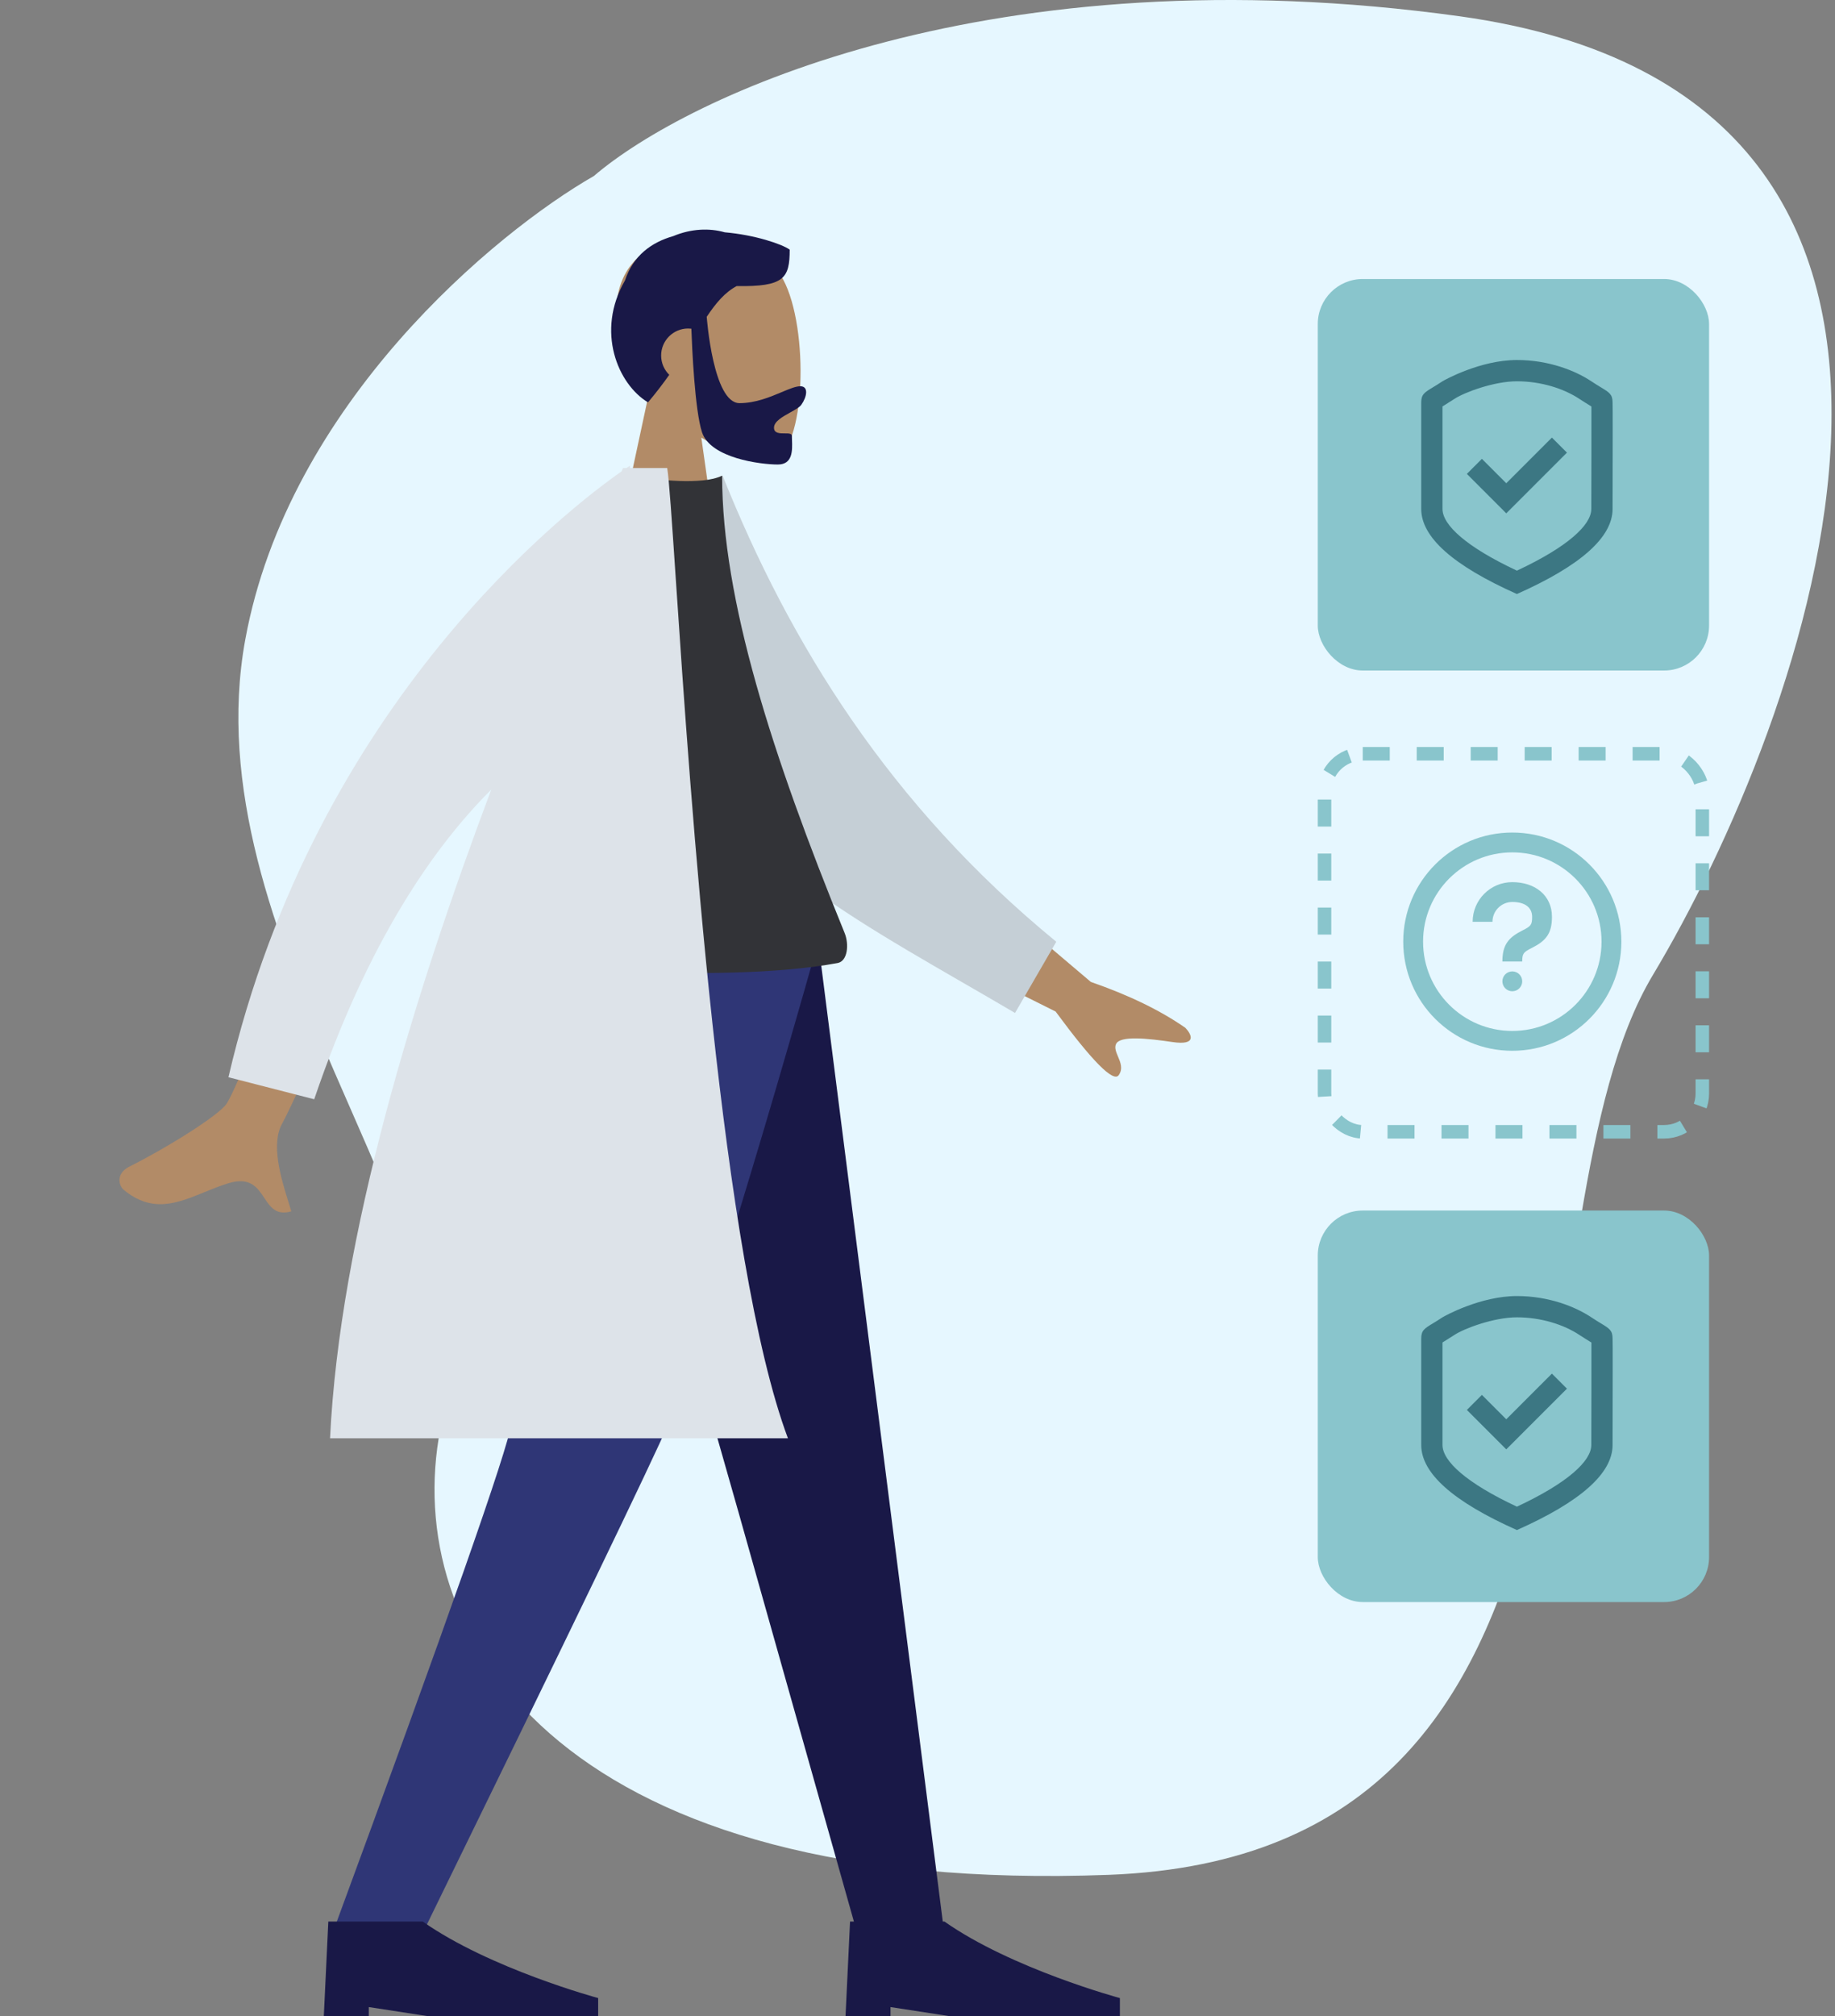
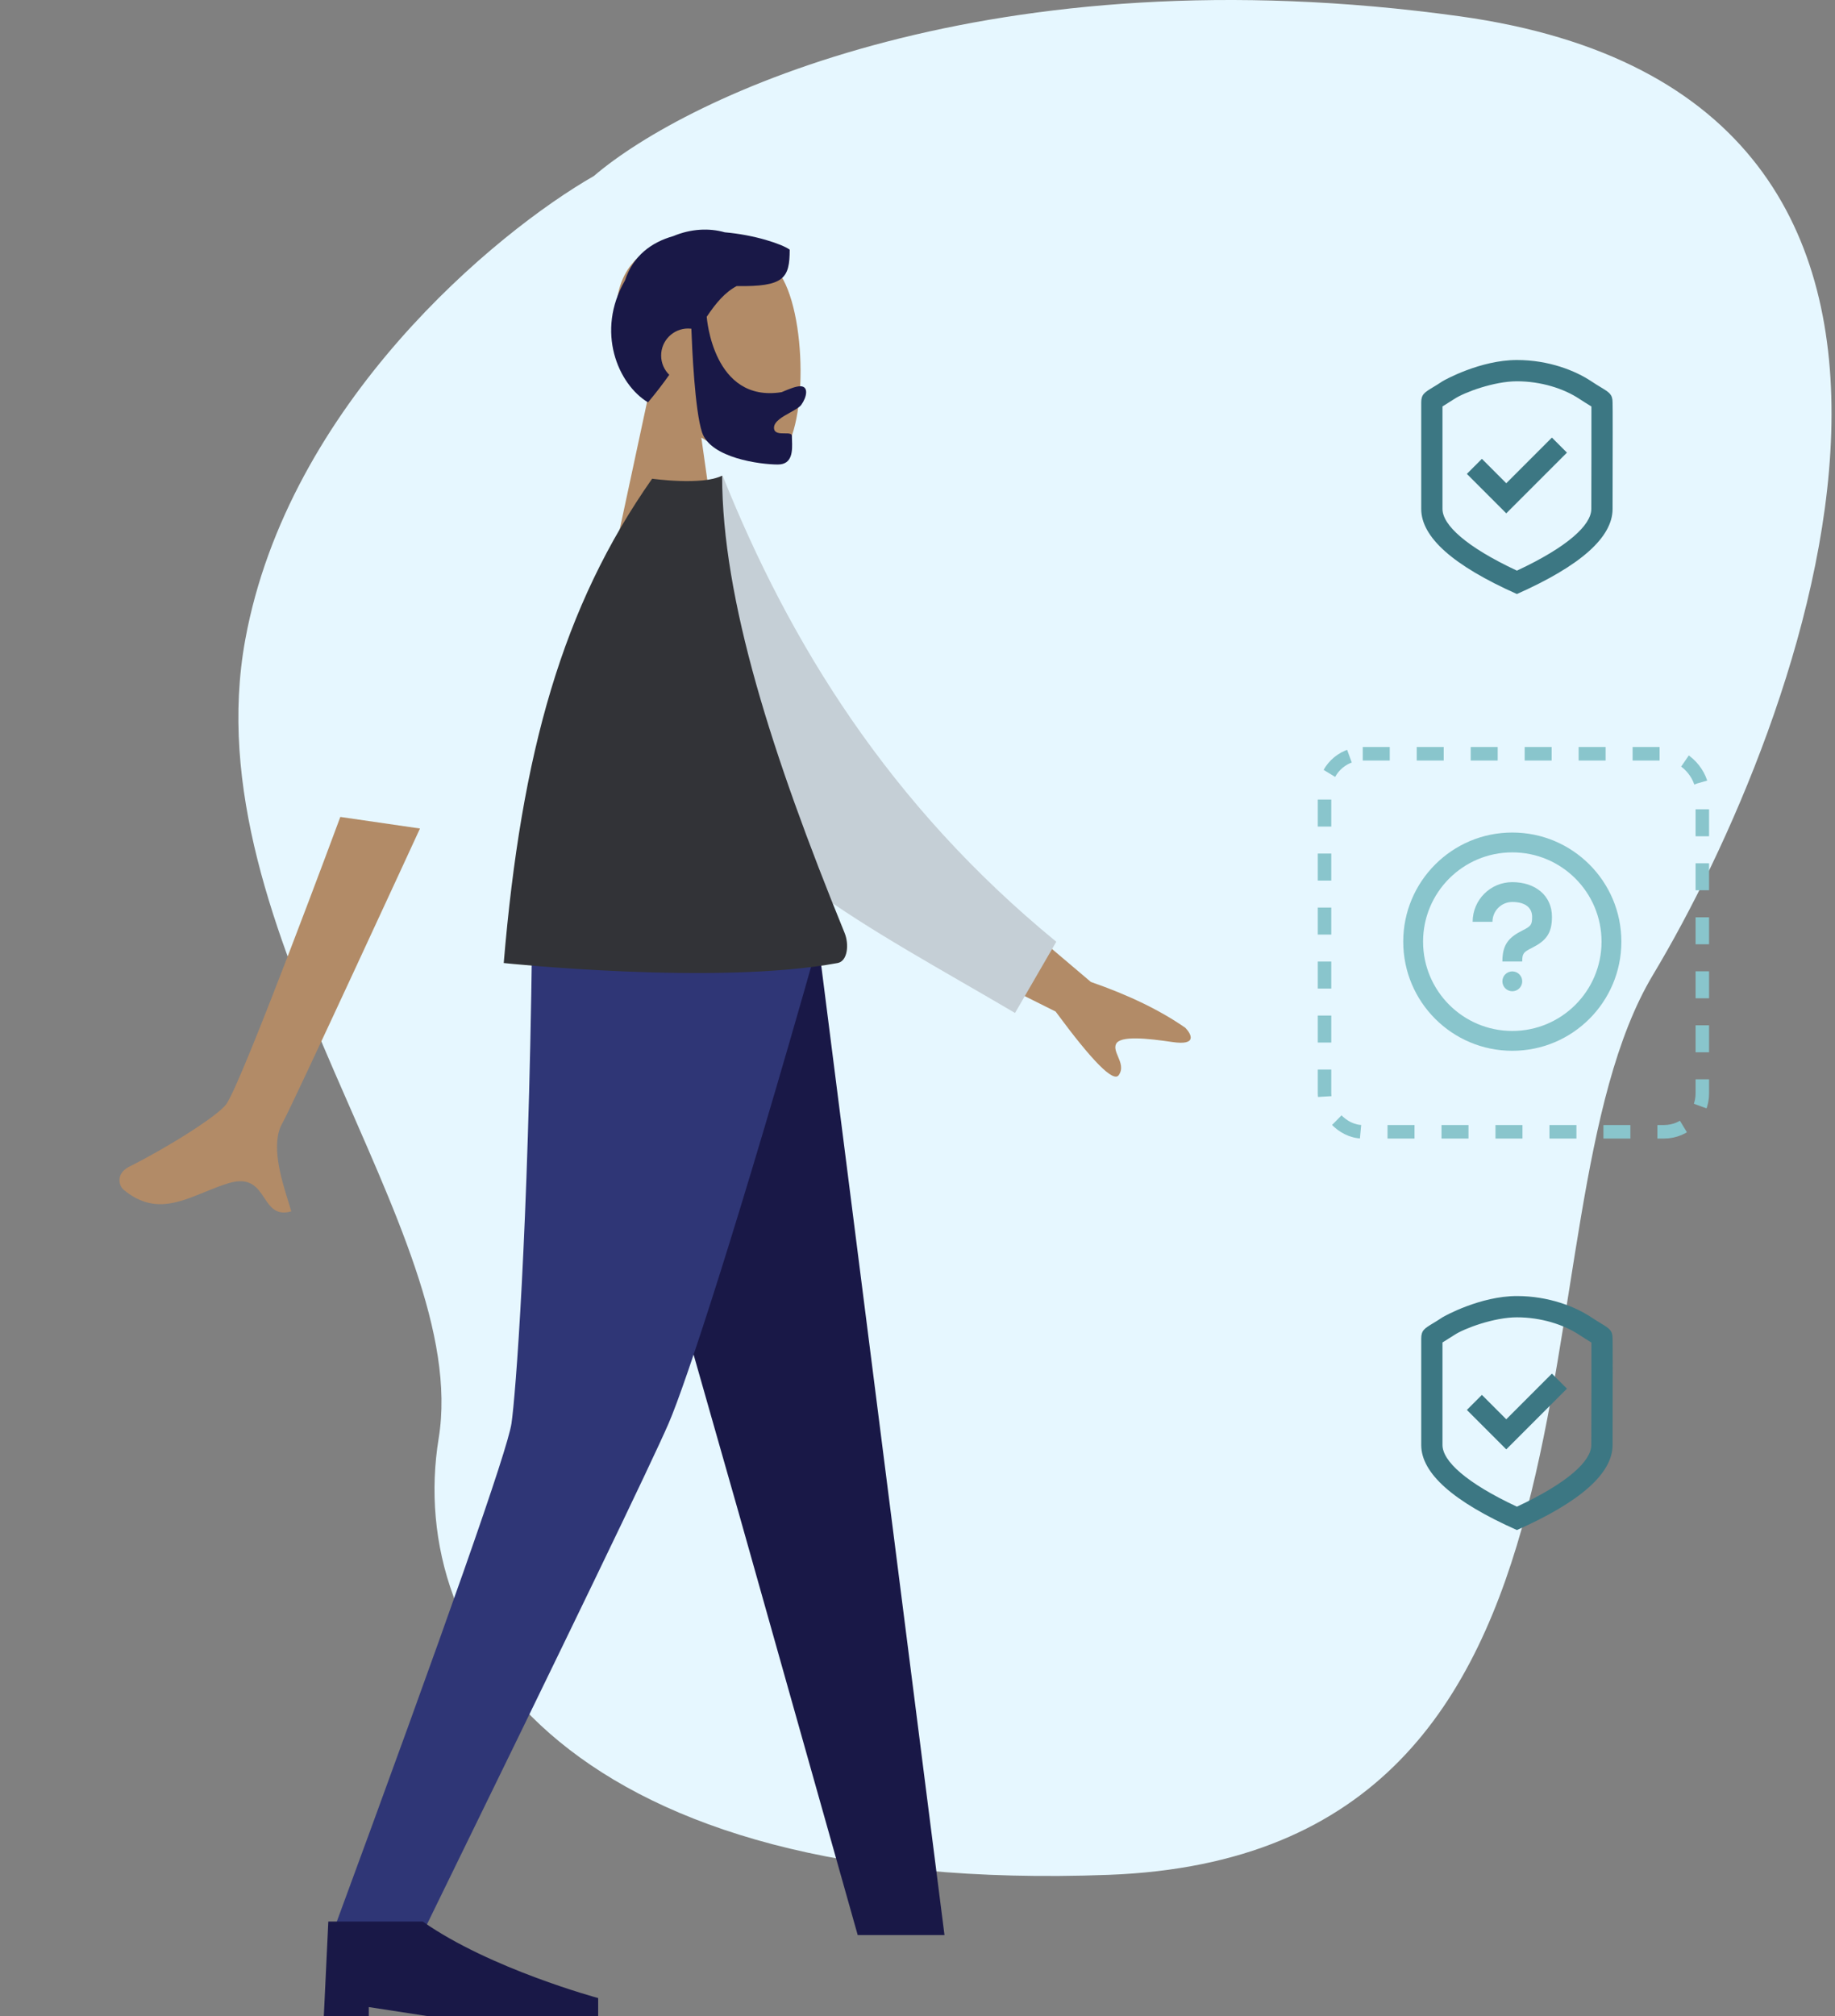
<svg xmlns="http://www.w3.org/2000/svg" width="408" height="448" viewBox="0 0 408 448" fill="none">
  <rect x="0" y="0" width="408" height="448" fill="#808080" stroke="none" />
  <path d="M54.536 142.116C64.136 89.716 110.202 51.616 132.036 39.116C152.869 21.283 220.536 -10.784 324.536 3.616C454.536 21.616 400.536 161.616 367.536 216.616C334.536 271.616 366.036 412.116 246.536 416.616C127.036 421.116 90.036 365.616 97.536 319.616C105.036 273.616 42.536 207.616 54.536 142.116Z" fill="#E6F7FF" />
  <path fill-rule="evenodd" clip-rule="evenodd" d="M155.935 97.244C162.411 101.147 168.774 103.033 171.76 102.263C179.25 100.333 179.938 72.935 174.143 62.134C168.349 51.333 138.558 46.625 137.057 68.025C136.536 75.453 139.654 82.081 144.262 87.49L136 126H160L155.935 97.244Z" fill="#B28B67" />
-   <path fill-rule="evenodd" clip-rule="evenodd" d="M157.135 70.389C159.211 67.298 161.204 64.94 163.797 63.571C174.348 63.738 175.583 61.846 175.583 55.471C173.879 54.251 167.866 52.198 161.132 51.62C157.697 50.637 153.627 50.822 149.707 52.462C144.868 53.835 140.77 56.792 138.96 62.328C132.412 73.629 137.382 85.393 144.08 89.411C145.863 87.299 147.419 85.252 148.807 83.292C147.692 82.203 147 80.682 147 79C147 75.686 149.686 73 153 73C153.243 73 153.484 73.014 153.72 73.043C153.869 77.186 154.482 91.203 156.094 96.071C157.995 101.811 169.083 103.221 172.951 103.221C176.291 103.221 176.178 100.058 176.096 97.791C176.084 97.464 176.073 97.156 176.073 96.879C176.073 96.3 175.32 96.302 174.469 96.303C173.364 96.305 172.094 96.308 172.094 95.04C172.094 93.658 174.004 92.598 175.713 91.649C176.779 91.057 177.767 90.509 178.165 89.952C179.418 88.198 179.841 85.831 177.949 85.831C176.916 85.831 175.497 86.427 173.791 87.144C171.215 88.226 167.982 89.585 164.426 89.585C158.55 89.585 157.152 70.626 157.135 70.389Z" fill="#191847" />
+   <path fill-rule="evenodd" clip-rule="evenodd" d="M157.135 70.389C159.211 67.298 161.204 64.94 163.797 63.571C174.348 63.738 175.583 61.846 175.583 55.471C173.879 54.251 167.866 52.198 161.132 51.62C157.697 50.637 153.627 50.822 149.707 52.462C144.868 53.835 140.77 56.792 138.96 62.328C132.412 73.629 137.382 85.393 144.08 89.411C145.863 87.299 147.419 85.252 148.807 83.292C147.692 82.203 147 80.682 147 79C147 75.686 149.686 73 153 73C153.243 73 153.484 73.014 153.72 73.043C153.869 77.186 154.482 91.203 156.094 96.071C157.995 101.811 169.083 103.221 172.951 103.221C176.291 103.221 176.178 100.058 176.096 97.791C176.084 97.464 176.073 97.156 176.073 96.879C176.073 96.3 175.32 96.302 174.469 96.303C173.364 96.305 172.094 96.308 172.094 95.04C172.094 93.658 174.004 92.598 175.713 91.649C176.779 91.057 177.767 90.509 178.165 89.952C179.418 88.198 179.841 85.831 177.949 85.831C176.916 85.831 175.497 86.427 173.791 87.144C158.55 89.585 157.152 70.626 157.135 70.389Z" fill="#191847" />
  <path fill-rule="evenodd" clip-rule="evenodd" d="M128 209L164.255 336.227L190.707 430H210L181.891 209H128Z" fill="#191847" />
  <path fill-rule="evenodd" clip-rule="evenodd" d="M118.304 209C117.466 274.574 114.606 310.34 113.726 316.298C112.845 322.256 99.532 360.156 73.786 430H93.772C126.549 362.997 144.845 325.096 148.662 316.298C152.479 307.5 164.258 271.734 182 209H118.304Z" fill="#2F3676" />
  <path fill-rule="evenodd" clip-rule="evenodd" d="M72 448L73 427L94 427C108.936 437.5 133 444 133 444V448H95L82 446V448H72Z" fill="#191847" />
-   <path fill-rule="evenodd" clip-rule="evenodd" d="M188 448L189 427L210 427C224.936 437.5 249 444 249 444V448H211L198 446V448H188Z" fill="#191847" />
  <path fill-rule="evenodd" clip-rule="evenodd" d="M50.364 245.284C54.094 239.804 75.667 181.536 75.667 181.536L93.379 184.108C93.379 184.108 64.861 245.982 62.801 249.554C60.126 254.193 62.492 261.812 64.097 266.978C64.345 267.777 64.575 268.518 64.766 269.179C61.395 270.153 60.112 268.223 58.76 266.189C57.233 263.892 55.617 261.461 50.803 262.928C48.943 263.495 47.156 264.223 45.41 264.934C39.38 267.391 33.84 269.648 27.476 264.37C26.468 263.533 25.618 260.797 28.824 259.203C36.812 255.231 48.541 247.963 50.364 245.284ZM242.545 218.202L212.359 192.61L204.109 209.507L234.706 224.777C242.885 235.868 247.563 240.581 248.74 238.914C249.732 237.509 249.133 236.087 248.581 234.776C248.151 233.756 247.75 232.803 248.152 231.98C249.07 230.1 255.042 230.722 260.684 231.555C266.326 232.388 264.849 229.748 263.569 228.406C258.021 224.536 251.013 221.134 242.545 218.202Z" fill="#B28B67" />
  <path fill-rule="evenodd" clip-rule="evenodd" d="M149.695 109.332L160.67 105.703C175.557 142.893 197.76 178.876 234.857 209.27L225.683 225.097C193.081 205.892 162.218 190.973 149.695 162.155C145.492 152.483 149.352 120.897 149.695 109.332Z" fill="#C5CFD6" />
  <path fill-rule="evenodd" clip-rule="evenodd" d="M112 214C112 214 159.157 219 186.236 214C188.473 213.587 188.826 209.842 187.788 207.301C171.636 167.724 160.56 133.192 160.56 105.703C156.115 107.944 145 106.374 145 106.374C125.086 134.703 115.933 167.206 112 214Z" fill="#323337" />
-   <path fill-rule="evenodd" clip-rule="evenodd" d="M139.293 104C139.807 103.654 140.078 103.481 140.078 103.481L140.049 104H148.348C148.765 106.453 149.376 115.543 150.267 128.798C153.504 176.965 160.436 280.127 175.19 319.606H73.385C75.533 274.722 92.082 221.047 109.224 175.47C96.574 188.056 81.801 209.153 69.862 244.273L50.792 239.378C70.226 155.638 127.162 112.452 138.209 104.744C138.317 104.495 138.425 104.247 138.531 104H139.293Z" fill="#DDE3E9" />
-   <rect x="293" y="62" width="87" height="87" rx="10" fill="#89C5CC" />
  <rect x="294.5" y="167.5" width="84" height="84" rx="8.5" stroke="#89C5CC" stroke-width="3" stroke-dasharray="6 6" />
-   <rect x="293" y="269" width="87" height="87" rx="10" fill="#89C5CC" />
  <path fill-rule="evenodd" clip-rule="evenodd" d="M337.273 132C323.091 125.682 316 119.379 316 113.091V89.454C316 87.64 316.696 87.219 318.623 86.052L318.623 86.052C319.207 85.698 319.903 85.277 320.727 84.727C321.11 84.472 329.149 80 337.273 80C344.352 80 350.273 82.364 353.818 84.727C354.642 85.277 355.338 85.698 355.922 86.052C357.849 87.219 358.545 87.64 358.545 89.454C358.592 89.968 358.569 100.888 358.554 107.878V107.88C358.549 110.263 358.545 112.189 358.545 113.091C358.545 119.394 351.455 125.697 337.273 132ZM353.818 113.091C353.818 112.547 353.82 111.634 353.823 110.147L353.832 105.531C353.835 104.037 353.838 102.755 353.84 101.532C353.848 96.256 353.846 91.728 353.841 90.327L353.516 90.126L353.516 90.126C352.751 89.651 351.755 89.034 351.196 88.661C347.707 86.334 342.615 84.727 337.273 84.727C332.163 84.727 325.522 87.212 323.35 88.661C322.79 89.034 321.794 89.652 321.029 90.126L320.727 90.313V113.091C320.727 116.656 325.996 121.526 337.275 126.805C348.552 121.538 353.818 116.67 353.818 113.091ZM345.056 97.238L334.909 107.385L329.49 101.965L326.147 105.308L334.909 114.07L348.399 100.581L345.056 97.238Z" fill="#3C7783" />
  <path fill-rule="evenodd" clip-rule="evenodd" d="M337.273 340C323.091 333.682 316 327.379 316 321.091V297.455C316 295.64 316.696 295.219 318.623 294.052L318.623 294.052C319.207 293.698 319.903 293.277 320.727 292.727C321.11 292.472 329.149 288 337.273 288C344.352 288 350.273 290.364 353.818 292.727C354.642 293.277 355.338 293.698 355.922 294.052C357.849 295.219 358.545 295.64 358.545 297.455C358.592 297.968 358.569 308.888 358.554 315.878V315.88C358.549 318.263 358.545 320.189 358.545 321.091C358.545 327.394 351.455 333.697 337.273 340ZM353.818 321.091C353.818 320.547 353.82 319.634 353.823 318.147L353.832 313.531C353.835 312.037 353.838 310.755 353.84 309.532C353.848 304.256 353.846 299.728 353.841 298.327L353.516 298.126L353.516 298.126C352.751 297.651 351.755 297.034 351.196 296.661C347.707 294.334 342.615 292.727 337.273 292.727C332.163 292.727 325.522 295.212 323.35 296.661C322.79 297.034 321.794 297.652 321.029 298.126L320.727 298.313V321.091C320.727 324.656 325.996 329.526 337.275 334.805C348.552 329.538 353.818 324.67 353.818 321.091ZM345.056 305.238L334.909 315.385L329.49 309.965L326.147 313.308L334.909 322.07L348.399 308.581L345.056 305.238Z" fill="#3C7783" />
  <path fill-rule="evenodd" clip-rule="evenodd" d="M312 209.25C312 222.643 322.857 233.5 336.25 233.5C349.643 233.5 360.5 222.643 360.5 209.25C360.5 195.857 349.643 185 336.25 185C322.857 185 312 195.857 312 209.25ZM356.091 209.25C356.091 220.208 347.208 229.091 336.25 229.091C325.293 229.091 316.41 220.208 316.41 209.25C316.41 198.292 325.293 189.409 336.25 189.409C347.208 189.409 356.091 198.292 356.091 209.25ZM336.251 220.269C337.469 220.269 338.456 219.282 338.456 218.065C338.456 216.847 337.469 215.86 336.251 215.86C335.033 215.86 334.046 216.847 334.046 218.065C334.046 219.282 335.033 220.269 336.251 220.269ZM334.046 213.659H338.455C338.455 211.899 338.731 211.577 340.543 210.671C343.691 209.097 345.068 207.49 345.068 203.739C345.068 198.934 341.286 196.023 336.25 196.023C331.38 196.023 327.432 199.971 327.432 204.841H331.841C331.841 202.406 333.815 200.432 336.25 200.432C339.066 200.432 340.659 201.659 340.659 203.739C340.659 205.499 340.383 205.821 338.571 206.727C335.422 208.301 334.046 209.908 334.046 213.659Z" fill="#89C5CC" />
</svg>